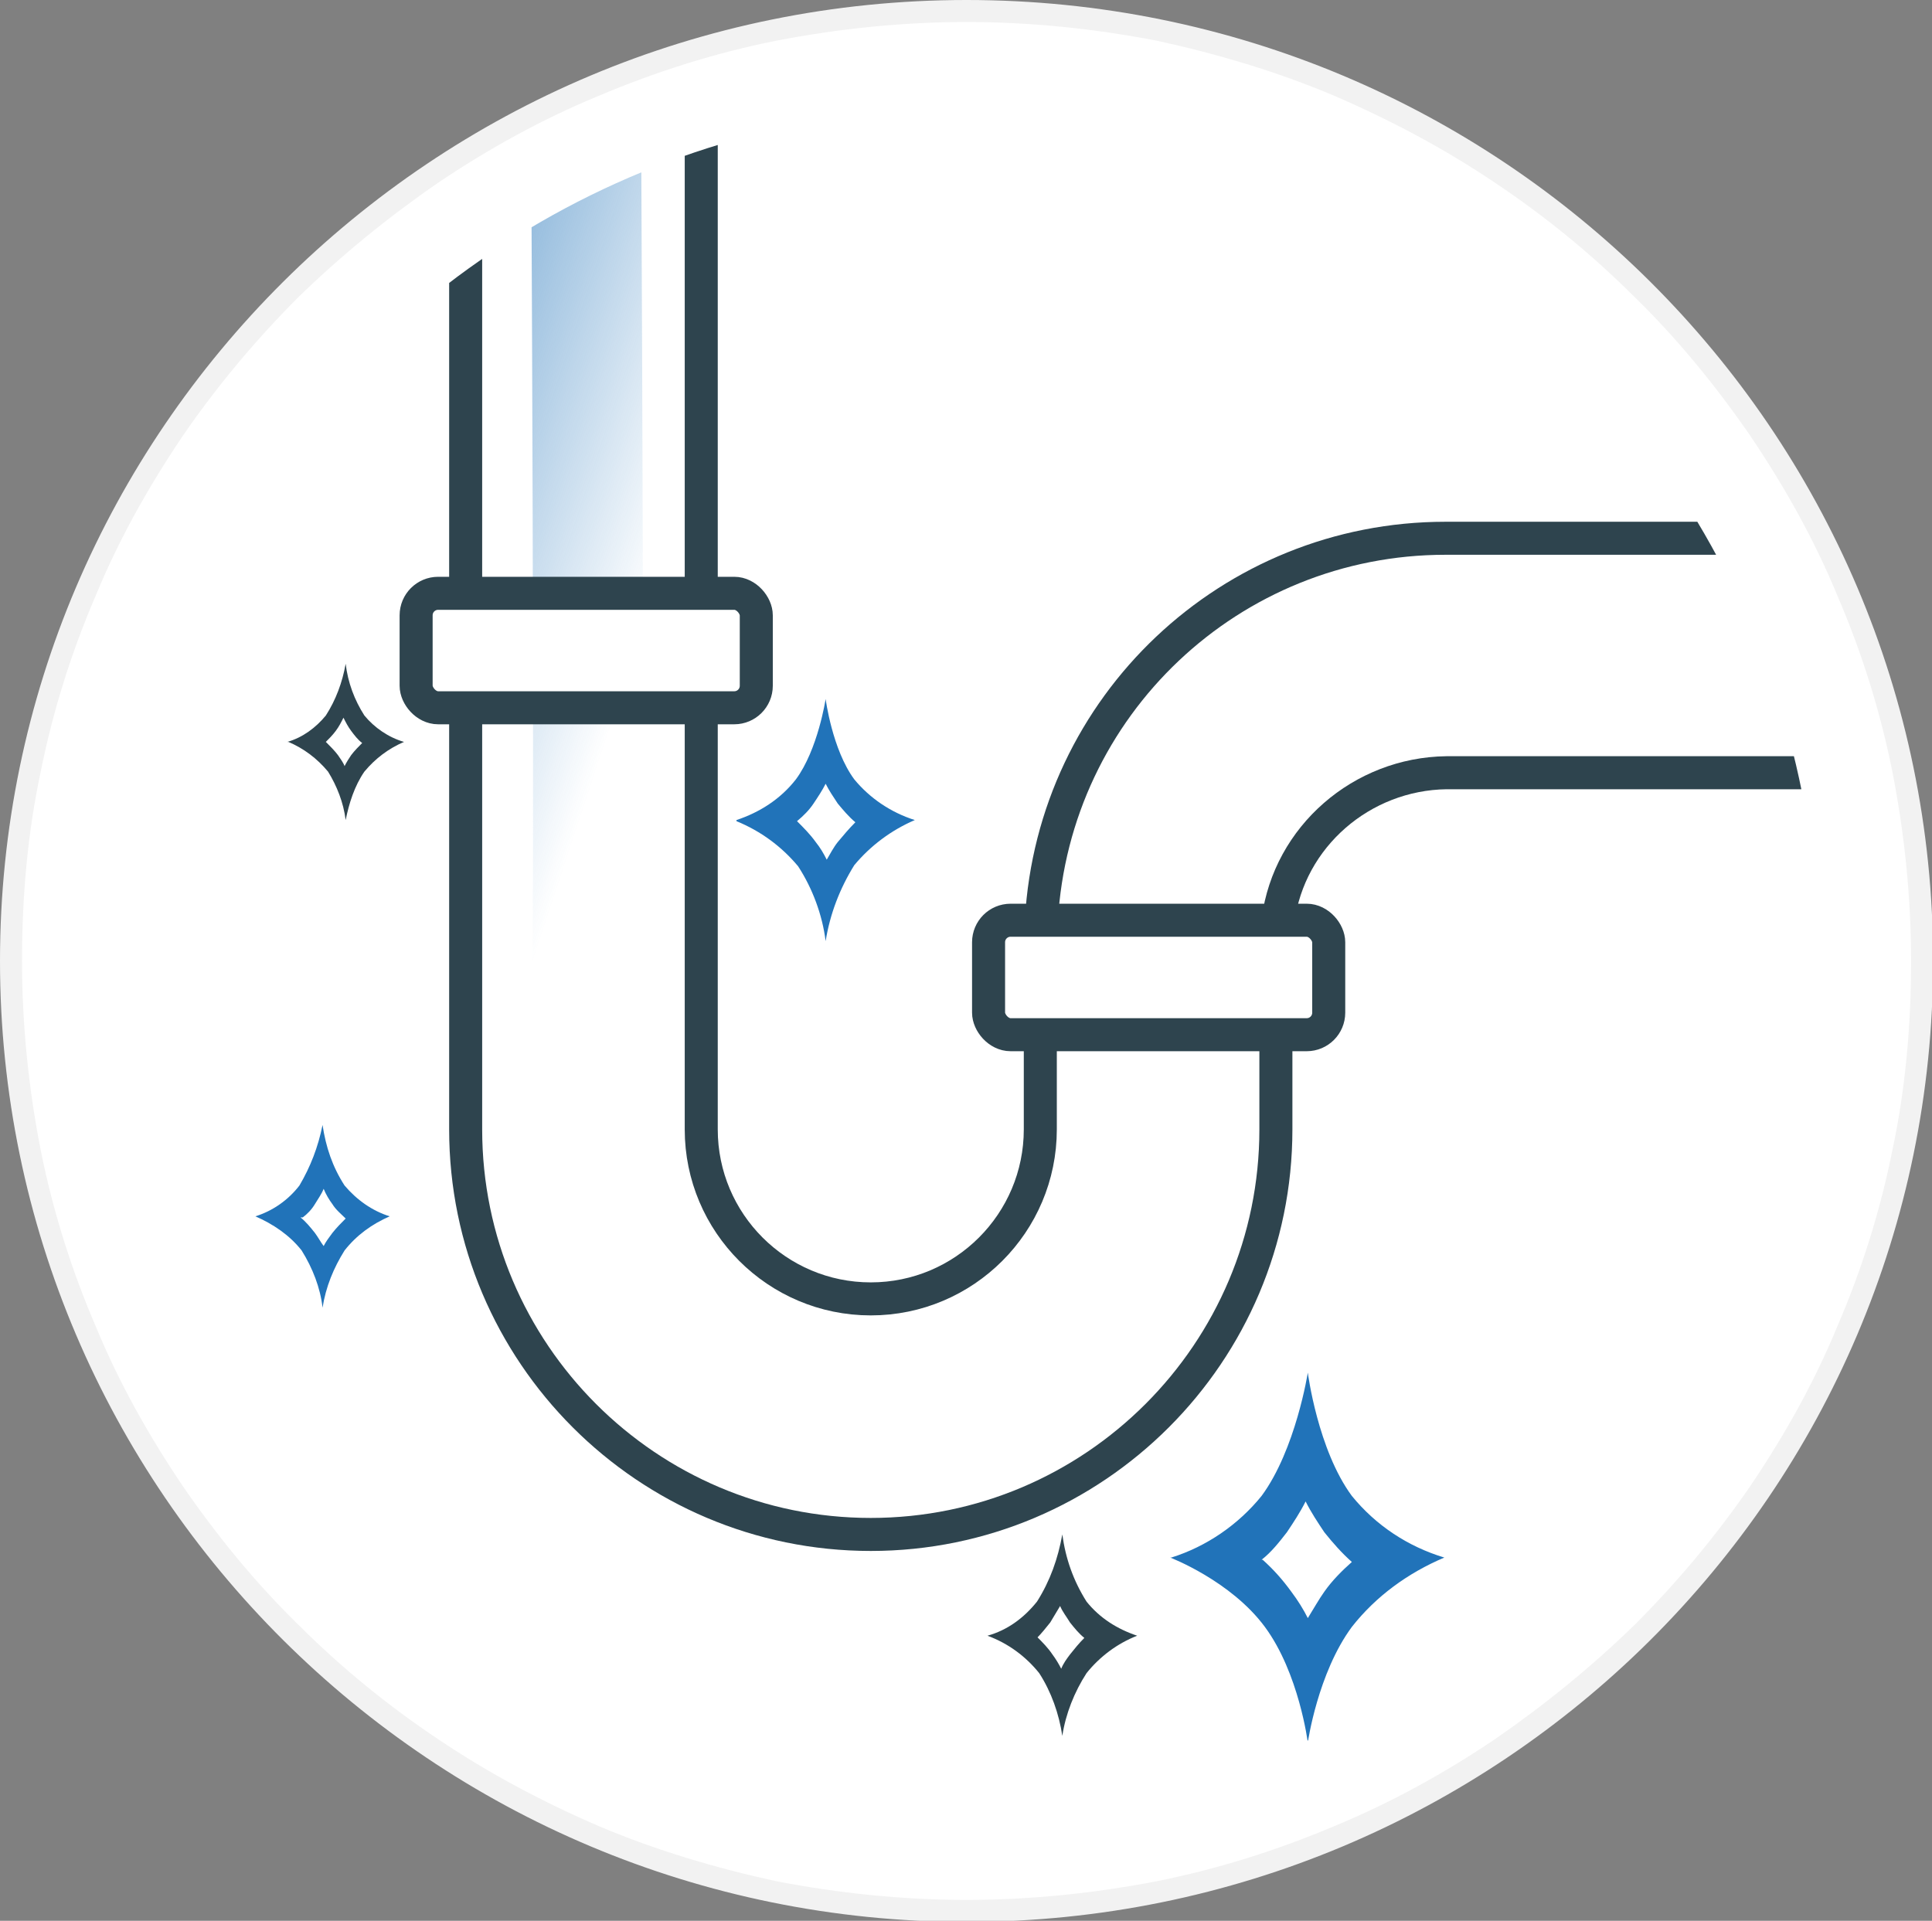
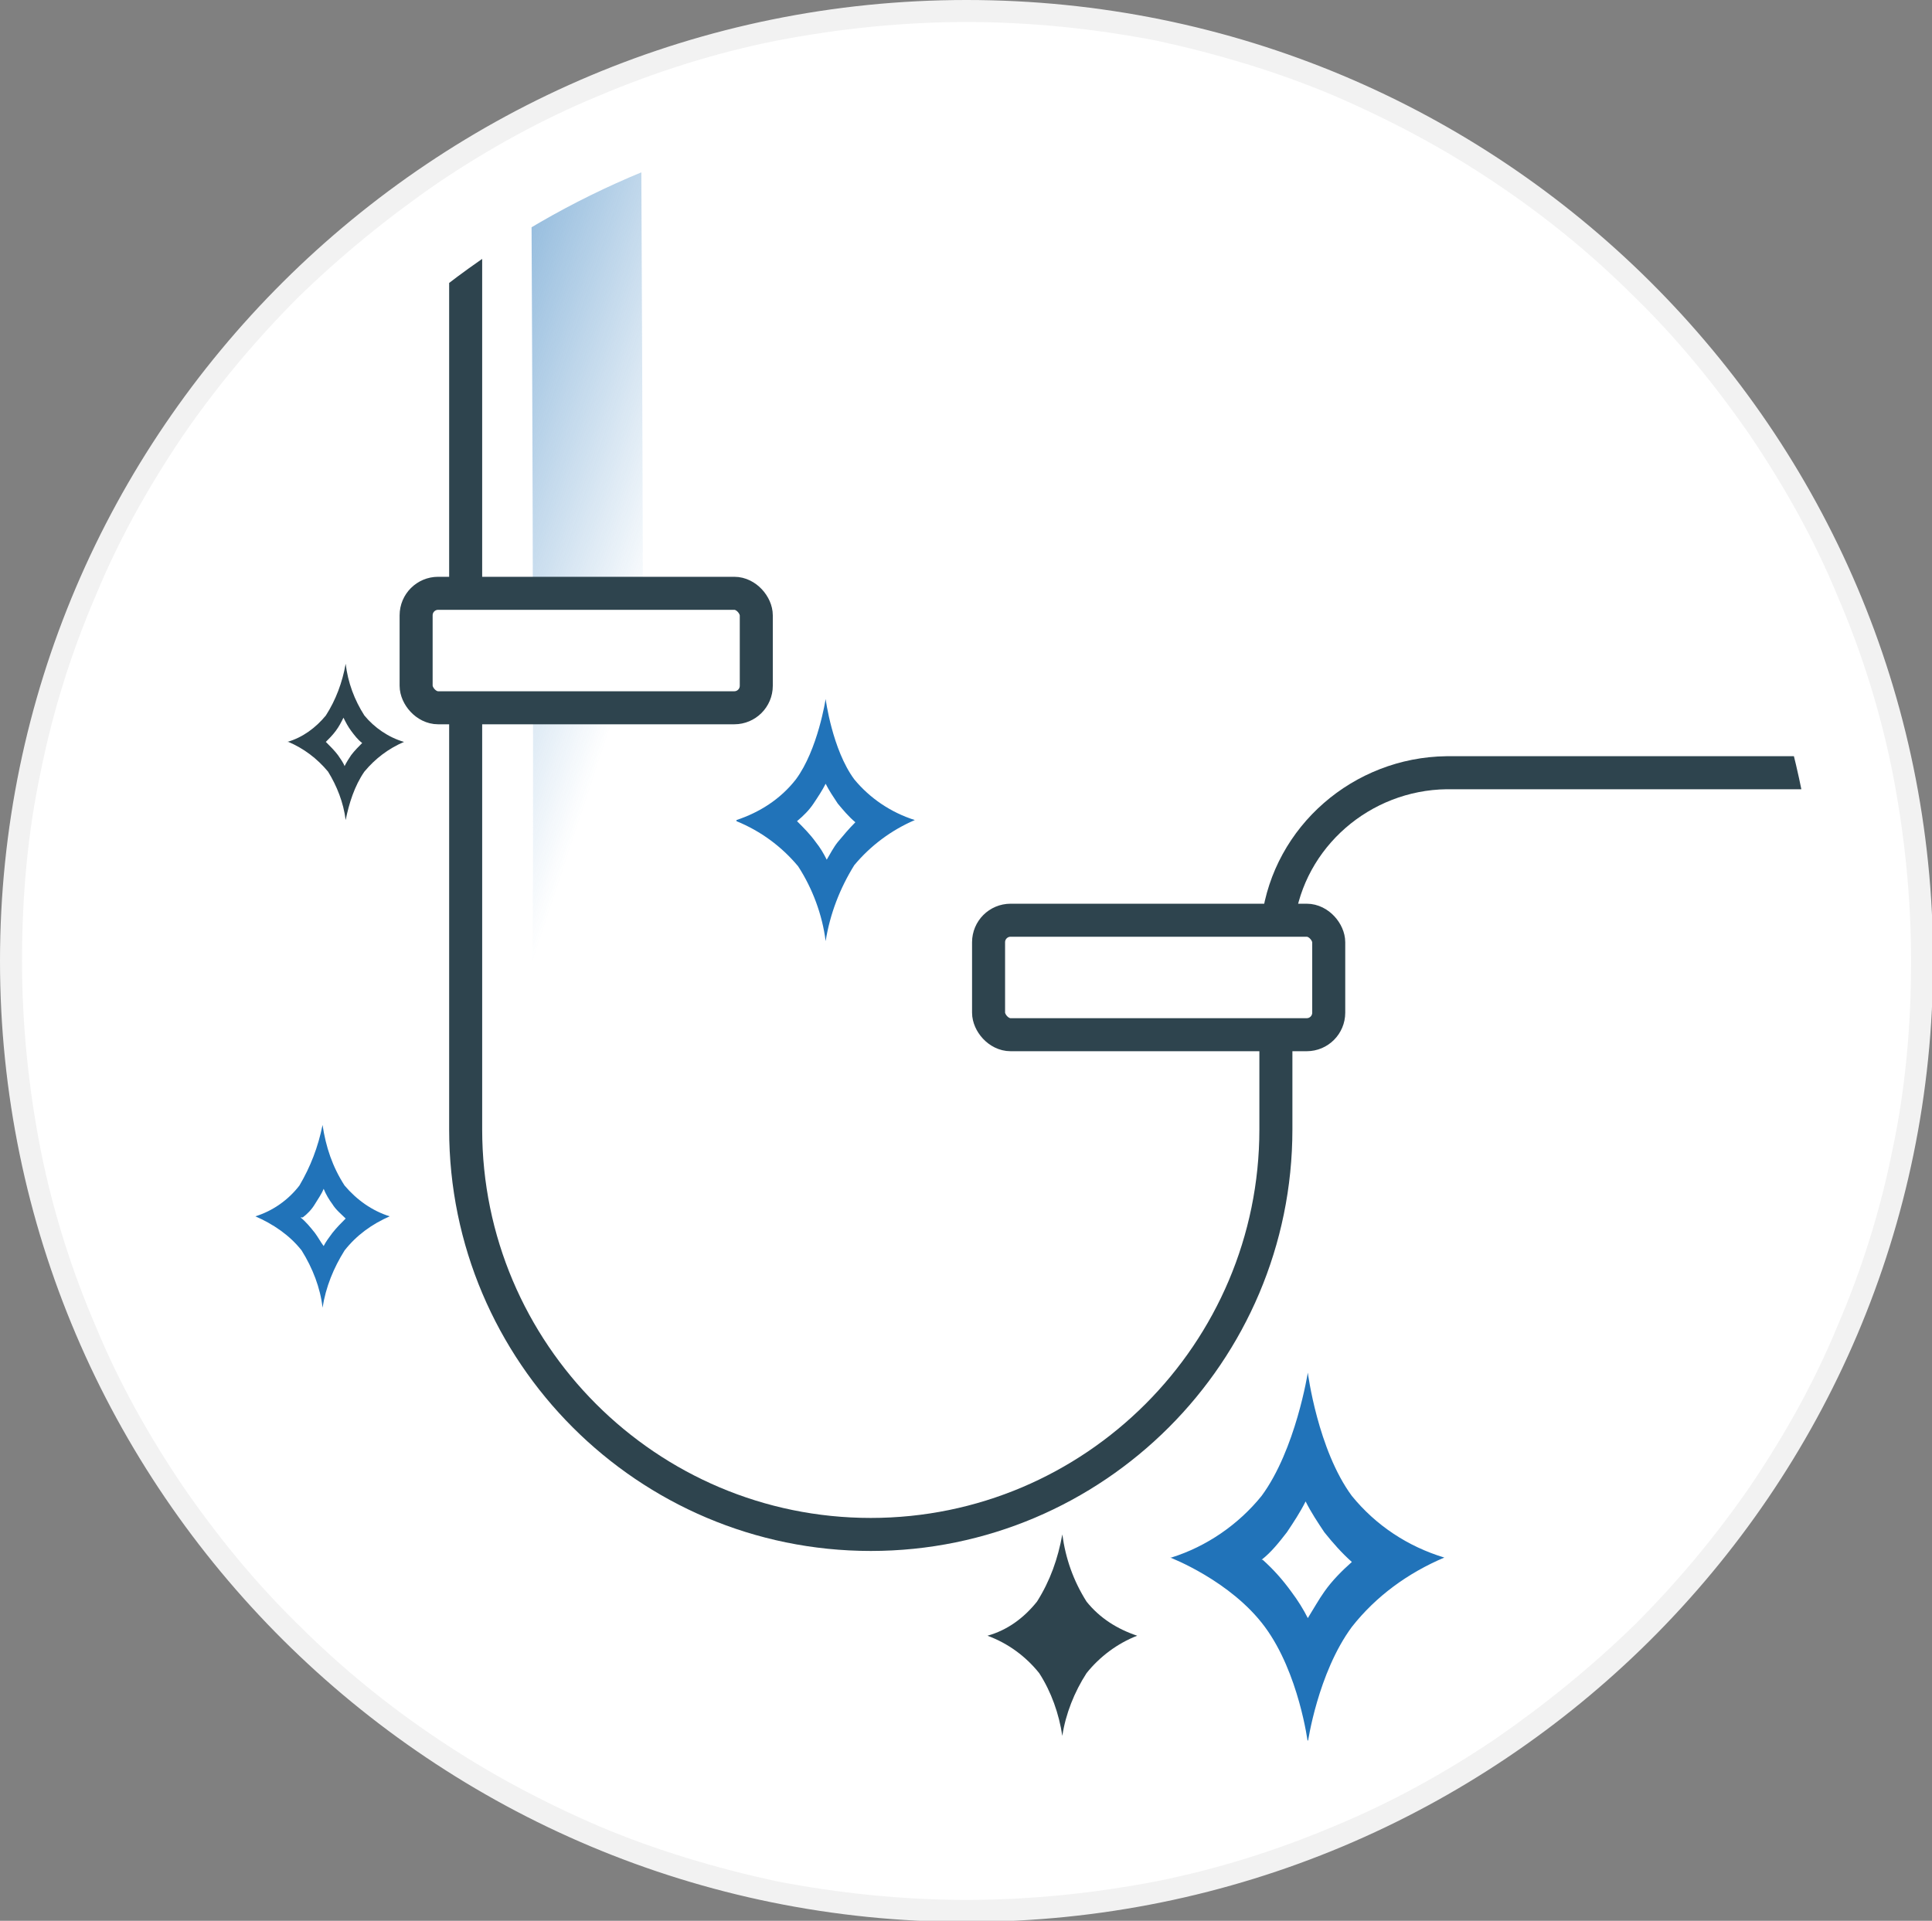
<svg xmlns="http://www.w3.org/2000/svg" id="Layer_1" data-name="Layer 1" version="1.1" viewBox="0 0 175.5 174.5">
  <rect x="0" y="0" width="175.5" height="174.5" fill="#808080" stroke="none" />
  <defs>
    <style>
      .cls-1 {
        fill: #2e444e;
      }

      .cls-1, .cls-2, .cls-3, .cls-4, .cls-5, .cls-6 {
        stroke-width: 0px;
      }

      .cls-2 {
        fill: url(#linear-gradient);
      }

      .cls-3 {
        fill: #f2f2f2;
      }

      .cls-7, .cls-8, .cls-4, .cls-9 {
        fill: none;
      }

      .cls-7, .cls-9, .cls-10 {
        stroke: #2e444e;
        stroke-linecap: round;
        stroke-width: 3px;
      }

      .cls-8 {
        stroke: #707070;
      }

      .cls-5 {
        fill: #2173b9;
      }

      .cls-11 {
        clip-path: url(#clippath);
      }

      .cls-9, .cls-10 {
        stroke-linejoin: round;
      }

      .cls-6, .cls-10 {
        fill: #fff;
      }
    </style>
    <clipPath id="clippath">
      <circle class="cls-4" cx="87.8" cy="87.2" r="77.4" />
    </clipPath>
    <linearGradient id="linear-gradient" x1="-887.1" y1="1081" x2="-886.5" y2="1080.4" gradientTransform="translate(30078 145811.1) rotate(2) scale(39.6 -133.8)" gradientUnits="userSpaceOnUse">
      <stop offset="0" stop-color="#2173b9" />
      <stop offset="1" stop-color="#2173b9" stop-opacity="0" />
    </linearGradient>
  </defs>
  <g id="icon_drain_cleaning" data-name="icon drain cleaning">
    <g id="Group_2297" data-name="Group 2297">
      <g id="Path_3512" data-name="Path 3512">
        <path class="cls-6" d="M87.8,173.5c-5.9,0-11.8-.6-17.5-1.8-5.6-1.1-11-2.8-16.3-5-5.1-2.2-10.1-4.8-14.7-8-4.6-3.1-8.9-6.6-12.8-10.5-3.9-3.9-7.5-8.2-10.6-12.8-3.1-4.6-5.8-9.5-8-14.7-2.2-5.2-3.9-10.7-5.1-16.2-1.2-5.7-1.8-11.5-1.8-17.4s.6-11.7,1.8-17.4c1.1-5.5,2.8-11,5.1-16.2,2.2-5.1,4.9-10,8-14.7,3.1-4.6,6.7-8.9,10.6-12.8,3.9-3.9,8.2-7.4,12.8-10.5,4.6-3.1,9.6-5.8,14.7-8,5.2-2.2,10.7-3.9,16.3-5,5.7-1.2,11.6-1.8,17.5-1.8s11.8.6,17.5,1.8c5.6,1.1,11,2.8,16.3,5,5.1,2.2,10.1,4.8,14.7,8,4.6,3.1,8.9,6.6,12.8,10.5,3.9,3.9,7.5,8.2,10.6,12.8,3.1,4.6,5.8,9.5,8,14.7,2.2,5.2,3.9,10.7,5.1,16.2,1.2,5.7,1.8,11.5,1.8,17.4s-.6,11.7-1.8,17.4c-1.1,5.5-2.8,11-5.1,16.2-2.2,5.1-4.9,10-8,14.7-3.1,4.6-6.7,8.9-10.6,12.8-3.9,3.9-8.2,7.4-12.8,10.5-4.6,3.1-9.6,5.8-14.7,8-5.2,2.2-10.7,3.9-16.3,5-5.7,1.2-11.6,1.8-17.5,1.8Z" />
        <path class="cls-3" d="M87.8,2c-5.8,0-11.6.6-17.3,1.7-5.5,1.1-10.9,2.8-16.1,5-5.1,2.1-10,4.8-14.6,7.9-4.5,3.1-8.8,6.6-12.7,10.4-3.9,3.9-7.4,8.1-10.5,12.6-3.1,4.6-5.8,9.4-7.9,14.5-2.2,5.1-3.9,10.5-5,16-1.2,5.6-1.7,11.4-1.7,17.2s.6,11.6,1.7,17.2c1.1,5.5,2.8,10.9,5,16,2.1,5.1,4.8,9.9,7.9,14.5,3.1,4.5,6.6,8.8,10.5,12.6,3.9,3.9,8.2,7.4,12.7,10.4,4.6,3.1,9.5,5.7,14.6,7.9,5.2,2.2,10.6,3.8,16.1,5,5.7,1.1,11.5,1.7,17.3,1.7s11.6-.6,17.3-1.7c5.5-1.1,10.9-2.8,16.1-5,5.1-2.1,10-4.8,14.6-7.9,4.5-3.1,8.8-6.6,12.7-10.4,3.9-3.9,7.4-8.1,10.5-12.6,3.1-4.6,5.8-9.4,7.9-14.5,2.2-5.1,3.9-10.5,5-16,1.2-5.6,1.7-11.4,1.7-17.2s-.6-11.6-1.7-17.2c-1.1-5.5-2.8-10.9-5-16-2.1-5.1-4.8-9.9-7.9-14.5-3.1-4.5-6.6-8.8-10.5-12.6-3.9-3.9-8.2-7.4-12.7-10.4-4.6-3.1-9.5-5.7-14.6-7.9-5.2-2.2-10.6-3.8-16.1-5-5.7-1.1-11.5-1.7-17.3-1.7M87.8,0c48.5,0,87.8,39.1,87.8,87.3s-39.3,87.3-87.8,87.3S0,135.4,0,87.3,39.3,0,87.8,0Z" />
      </g>
    </g>
    <g class="cls-11">
      <g id="Mask_Group_15" data-name="Mask Group 15">
        <g id="Group_3870" data-name="Group 3870">
          <path id="Path_3500" data-name="Path 3500" class="cls-9" d="M115.9,94v8.6c0,20.3-16.5,36.8-36.8,36.8s-36.8-16.5-36.8-36.8v-37.5" />
          <path id="Path_3701" data-name="Path 3701" class="cls-7" d="M42.3,53.3V8.2" />
          <path id="Path_3501" data-name="Path 3501" class="cls-9" d="M116.1,83.6c1-7.6,7.6-13.3,15.3-13.4h50.6" />
-           <path id="Path_3502" data-name="Path 3502" class="cls-9" d="M94.6,83.6c1.1-19.5,17.2-34.7,36.7-34.7h44.9" />
-           <line id="Line_4" data-name="Line 4" class="cls-9" x1="63.7" y1="53.9" x2="63.7" y2="-5.5" />
-           <path id="Path_3503" data-name="Path 3503" class="cls-9" d="M94.5,94v8.6c0,8.5-6.9,15.4-15.4,15.4-8.5,0-15.4-6.9-15.4-15.4v-37.5" />
          <path id="Path_3704" data-name="Path 3704" class="cls-8" d="M105.2,89" />
          <path id="Path_3710" data-name="Path 3710" class="cls-2" d="M78.3,132.9h0c-17.1-.6-30.6-14.3-30.1-30.5s0-98.4,0-99.2c0-2.8,2.2-5,5-5,2.8,0,5,2.2,5,5h0c0,3.5.5,86.3,0,99.6-.4,10.9,8.6,19.7,20.4,20.1,2.8,0,4.9,2.4,4.8,5.2s-2.4,4.9-5.2,4.8h0Z" />
          <rect id="Rectangle_393" data-name="Rectangle 393" class="cls-10" x="89.8" y="83.6" width="30.9" height="10.4" rx="2" ry="2" />
          <rect id="Rectangle_509" data-name="Rectangle 509" class="cls-10" x="37.8" y="53.9" width="30.9" height="10.4" rx="2" ry="2" />
          <path id="Path_3709" data-name="Path 3709" class="cls-6" d="M70.3,98.5c2.1-.7,4-1.9,5.4-3.7,2-2.7,2.7-7.3,2.7-7.3,0,0,.6,4.6,2.6,7.3,1.4,1.7,3.3,3,5.5,3.7-2.1.9-4,2.3-5.5,4.1-1.3,2.1-2.2,4.4-2.6,6.9-.3-2.4-1.2-4.8-2.5-6.8-1.5-1.8-3.4-3.2-5.6-4.1Z" />
          <path id="Path_3709_-_Outline" data-name="Path 3709 - Outline" class="cls-5" d="M72.4,74.6c.6.6,1.2,1.2,1.7,1.9.4.5.7,1,1,1.6.3-.5.6-1.1,1-1.6.5-.6,1-1.2,1.6-1.8-.6-.5-1.1-1.1-1.6-1.7-.4-.6-.8-1.2-1.1-1.8-.3.6-.7,1.2-1.1,1.8-.4.6-.9,1.1-1.5,1.6M66.9,74.5c2.1-.7,4-1.9,5.4-3.7,2-2.7,2.7-7.3,2.7-7.3,0,0,.6,4.6,2.6,7.3,1.4,1.7,3.3,3,5.5,3.7-2.1.9-4,2.3-5.5,4.1-1.3,2.1-2.2,4.4-2.6,6.9-.3-2.4-1.2-4.8-2.5-6.8-1.5-1.8-3.4-3.2-5.6-4.1Z" />
          <path id="Path_3709_-_Outline-2" data-name="Path 3709 - Outline-2" class="cls-5" d="M27.3,110.6c.5.4.9.9,1.3,1.4.3.4.5.8.8,1.2.2-.4.5-.8.8-1.2.4-.5.8-.9,1.2-1.3-.4-.4-.9-.8-1.2-1.3-.3-.4-.6-.9-.8-1.4-.2.5-.5.9-.8,1.4-.3.5-.7.9-1.1,1.2M23.2,110.5c1.6-.5,3-1.5,4-2.8,1-1.7,1.7-3.5,2.1-5.5.3,2,.9,3.8,2,5.5,1.1,1.3,2.5,2.3,4.1,2.8-1.6.7-3,1.7-4.1,3.1-1,1.6-1.7,3.3-2,5.2-.2-1.8-.9-3.6-1.9-5.2-1.1-1.4-2.6-2.4-4.2-3.1Z" />
          <path id="Path_3709_-_Outline-3" data-name="Path 3709 - Outline-3" class="cls-1" d="M29.6,67.4c.4.4.8.8,1.1,1.2.2.3.5.7.6,1,.2-.4.4-.7.6-1,.3-.4.7-.8,1-1.1-.4-.3-.7-.7-1-1.1-.3-.4-.5-.8-.7-1.2-.2.4-.4.8-.7,1.2-.3.4-.6.7-1,1.1M26.1,67.4c1.4-.4,2.6-1.3,3.5-2.4.9-1.4,1.5-3,1.8-4.7.2,1.7.8,3.3,1.7,4.7.9,1.1,2.2,2,3.6,2.4-1.4.6-2.6,1.5-3.6,2.7-.9,1.3-1.4,2.9-1.7,4.4-.2-1.6-.8-3.1-1.6-4.4-1-1.2-2.2-2.1-3.6-2.7Z" />
-           <path id="Path_3709_-_Outline-4" data-name="Path 3709 - Outline-4" class="cls-1" d="M94.2,148.7c.5.5,1,1,1.4,1.6.3.4.6.9.8,1.3.2-.5.5-.9.8-1.3.4-.5.8-1,1.3-1.5-.5-.4-.9-.9-1.3-1.4-.3-.5-.7-1-.9-1.5-.3.5-.6,1-.9,1.5-.4.5-.8,1-1.2,1.4M89.7,148.6c1.8-.5,3.3-1.6,4.5-3.1,1.2-1.9,1.9-3.9,2.3-6.1.3,2.2,1,4.2,2.2,6.1,1.2,1.5,2.8,2.5,4.6,3.1-1.8.7-3.4,1.9-4.6,3.4-1.1,1.7-1.9,3.7-2.2,5.7-.3-2-1-4-2.1-5.7-1.2-1.5-2.8-2.7-4.7-3.4Z" />
+           <path id="Path_3709_-_Outline-4" data-name="Path 3709 - Outline-4" class="cls-1" d="M94.2,148.7M89.7,148.6c1.8-.5,3.3-1.6,4.5-3.1,1.2-1.9,1.9-3.9,2.3-6.1.3,2.2,1,4.2,2.2,6.1,1.2,1.5,2.8,2.5,4.6,3.1-1.8.7-3.4,1.9-4.6,3.4-1.1,1.7-1.9,3.7-2.2,5.7-.3-2-1-4-2.1-5.7-1.2-1.5-2.8-2.7-4.7-3.4Z" />
          <path id="Path_3709_-_Outline-5" data-name="Path 3709 - Outline-5" class="cls-5" d="M114.7,141.7c1,.9,1.8,1.8,2.6,2.9.6.8,1.1,1.6,1.5,2.4.5-.8,1-1.7,1.5-2.4.7-1,1.6-1.9,2.5-2.7-.9-.8-1.7-1.7-2.5-2.7-.6-.9-1.2-1.8-1.7-2.8-.5,1-1.1,1.9-1.7,2.8-.7.9-1.4,1.8-2.3,2.5M106.4,141.5c3.2-1,6.1-3,8.2-5.6,3.1-4.2,4.2-11.2,4.2-11.2,0,0,.9,7,4,11.2,2.2,2.7,5.1,4.6,8.4,5.6-3.3,1.4-6.2,3.5-8.4,6.3-3.1,4.2-4,10.5-4,10.5,0,0-.8-6.3-3.9-10.5s-8.6-6.3-8.6-6.3Z" />
        </g>
      </g>
    </g>
  </g>
</svg>